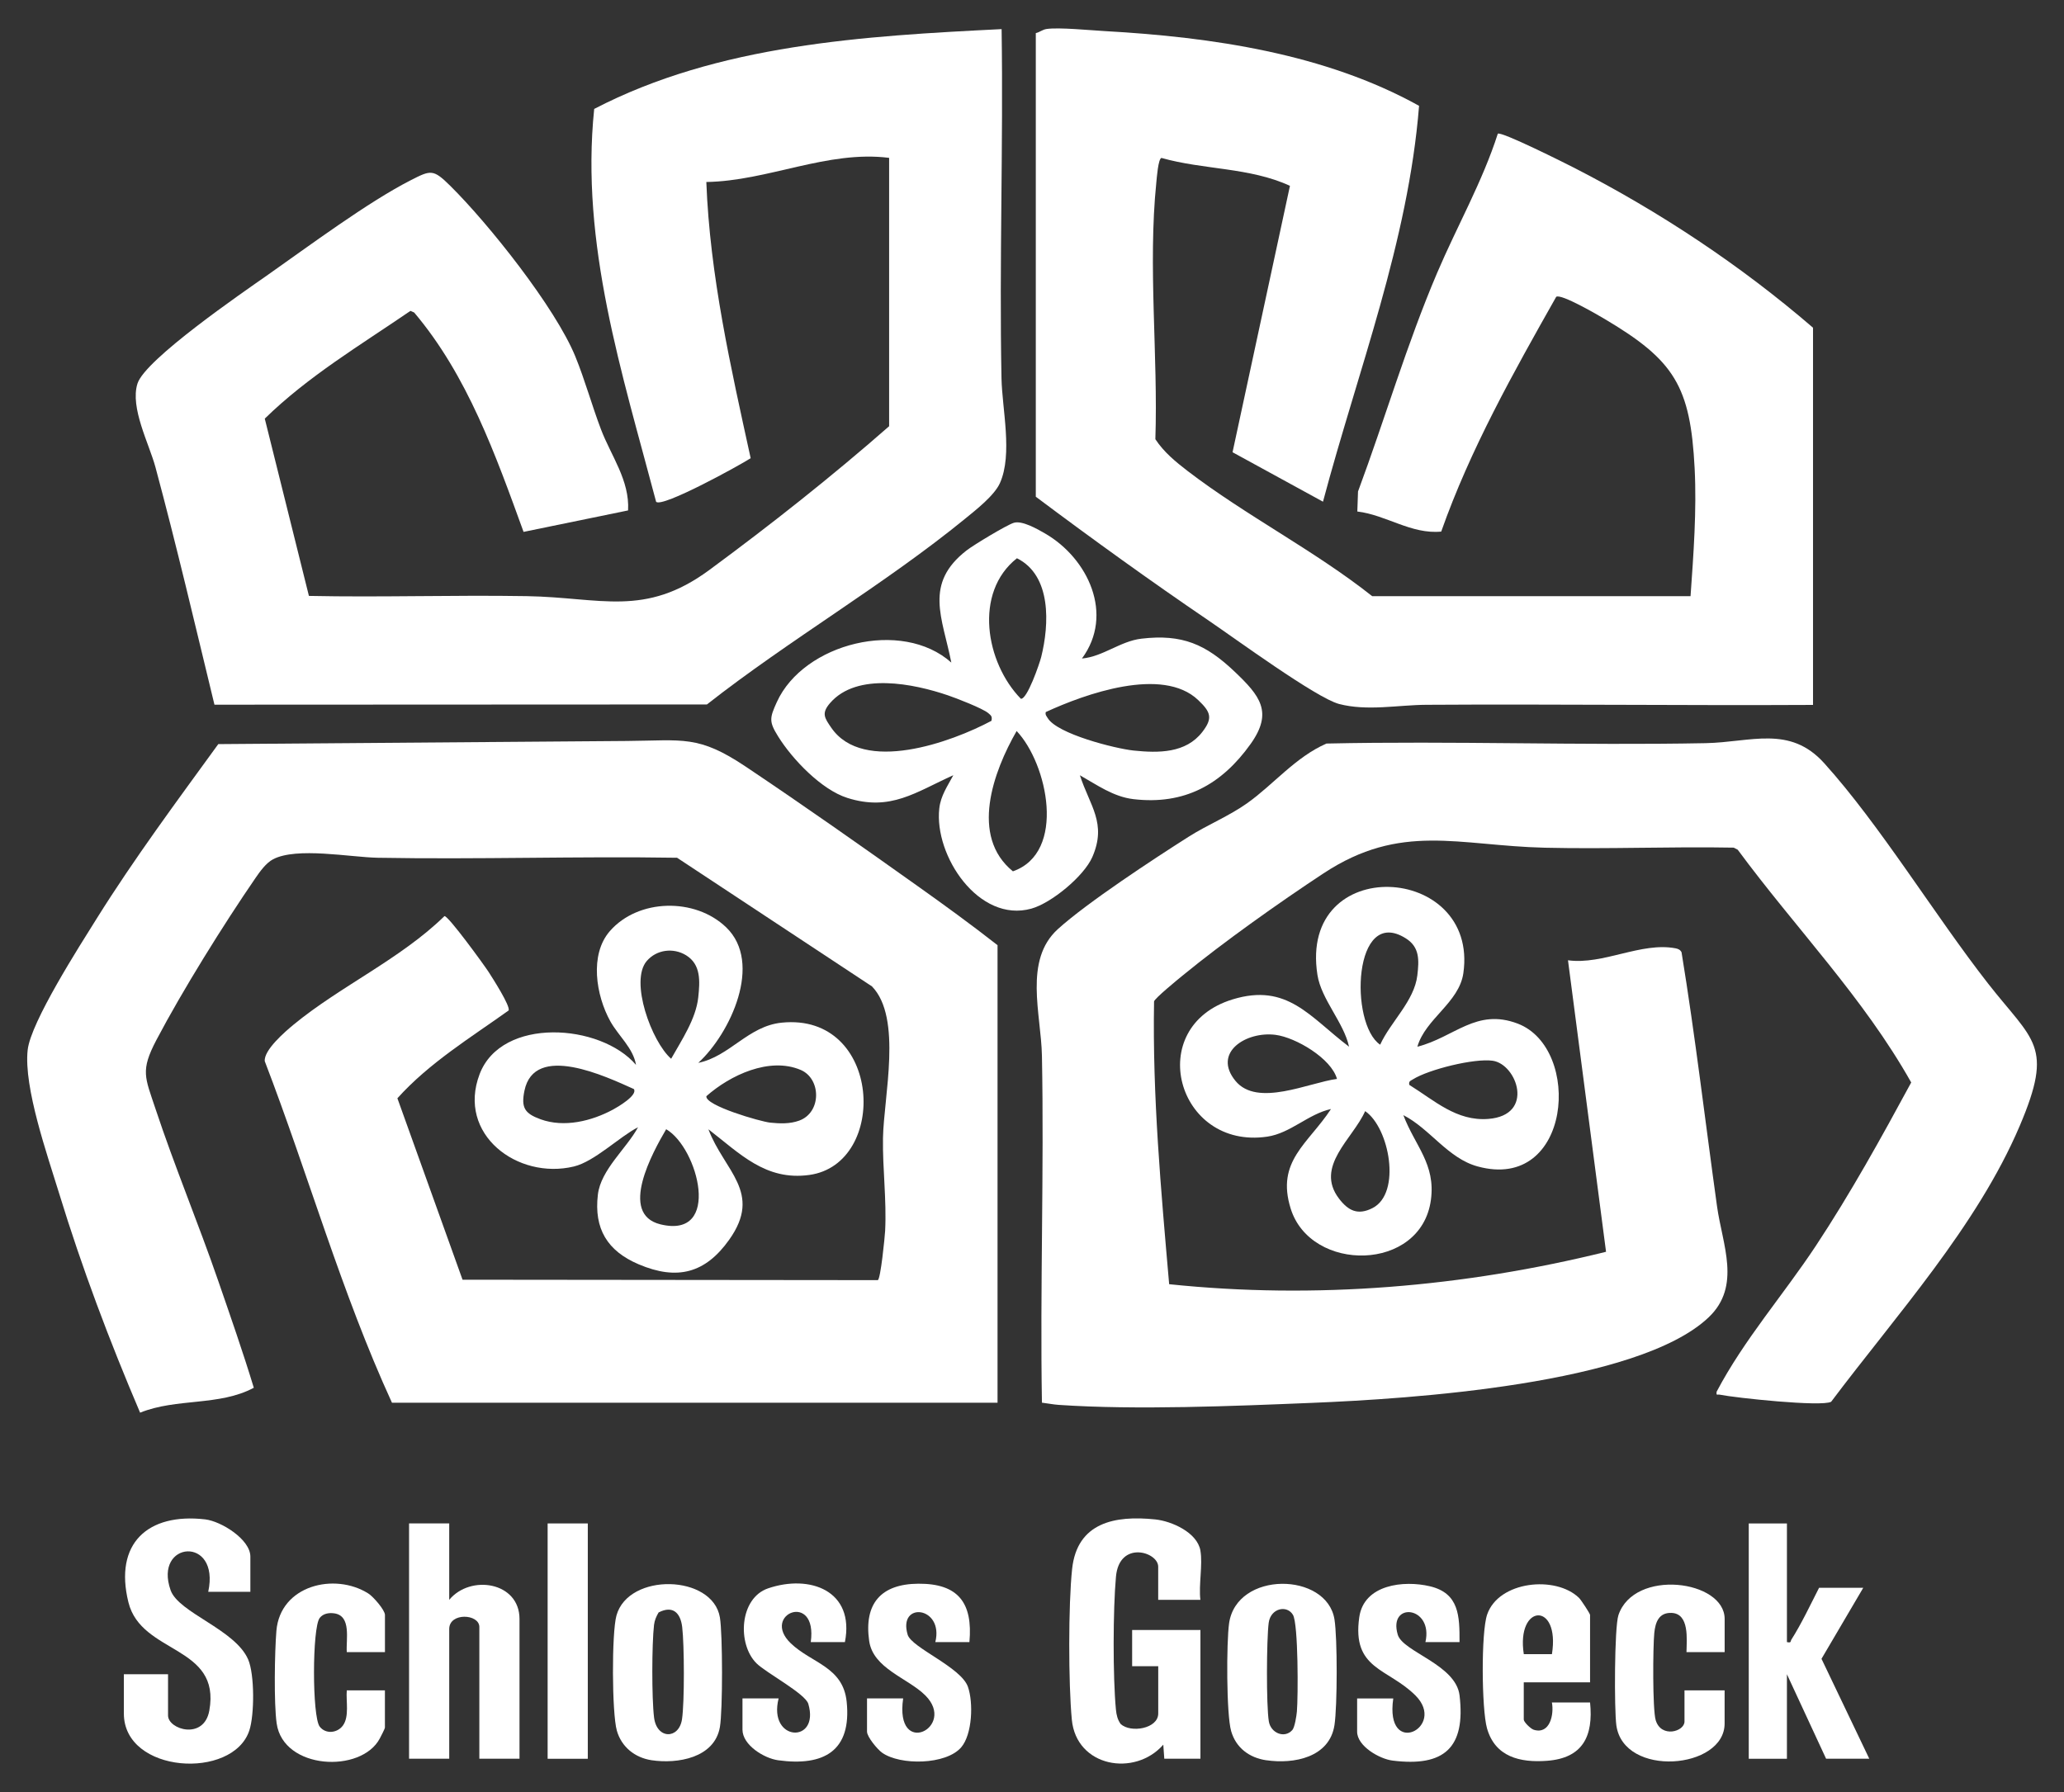
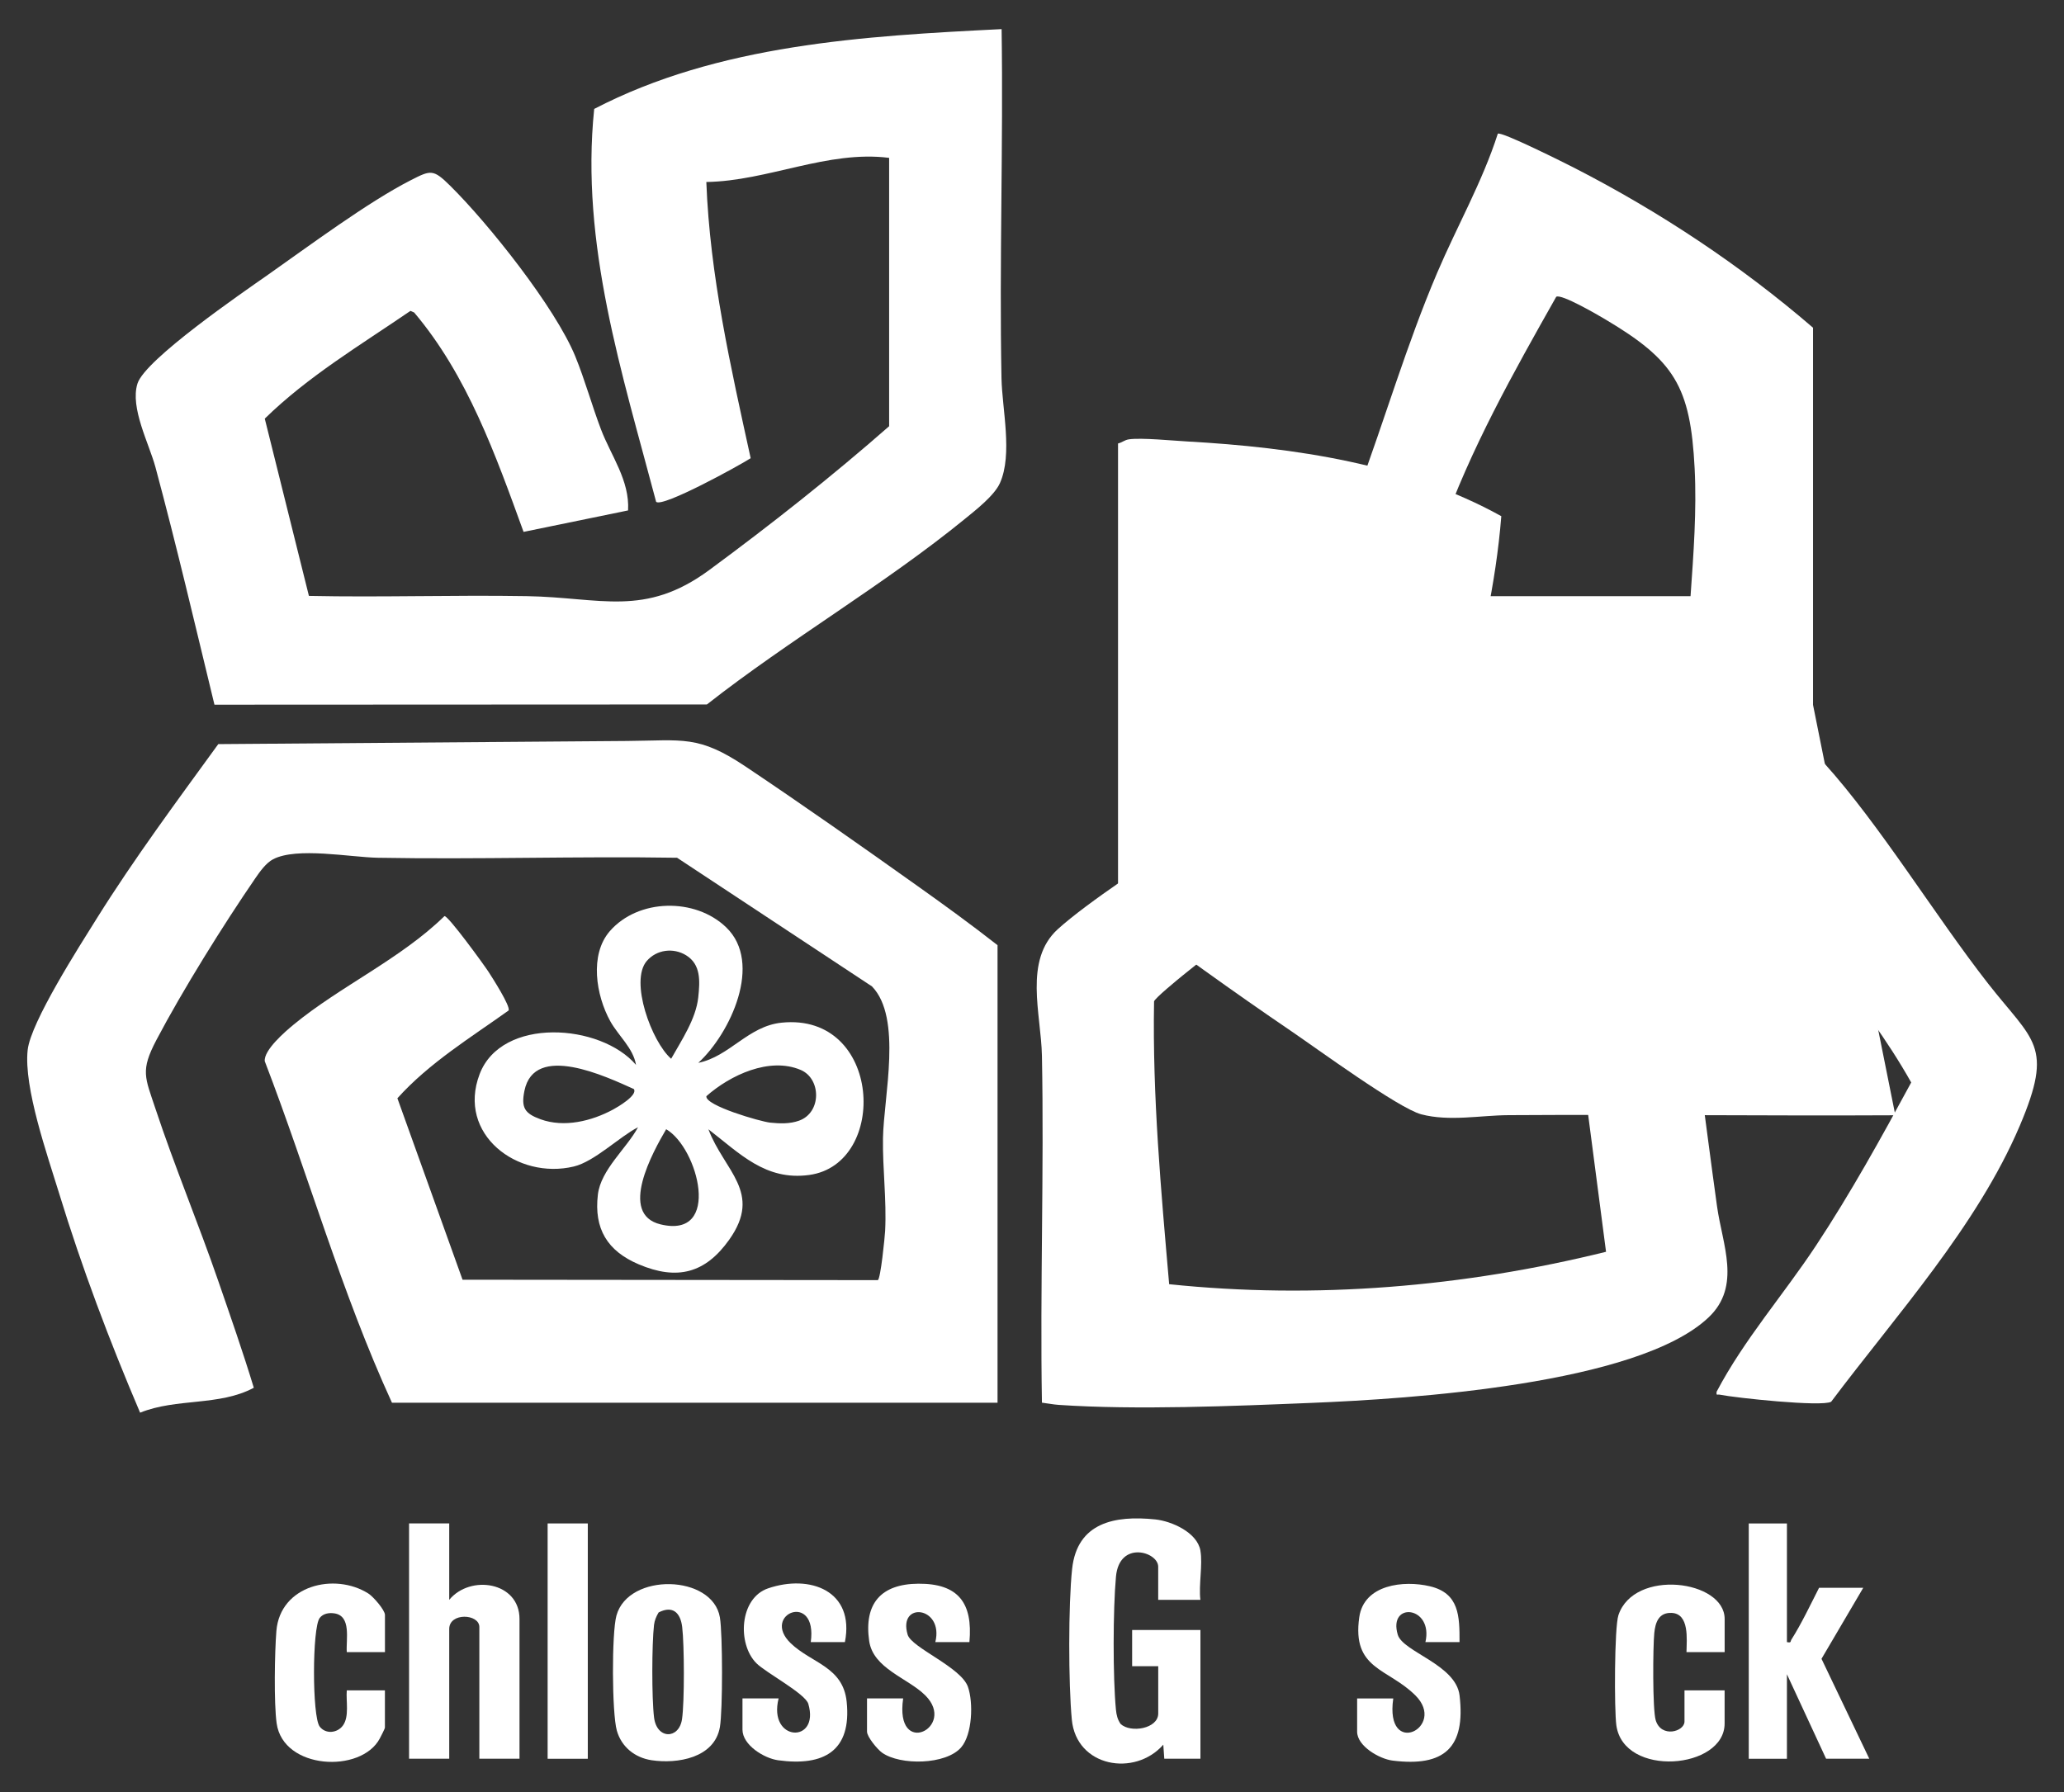
<svg xmlns="http://www.w3.org/2000/svg" id="uuid-574f1156-3677-4477-b61a-4a063d4d320b" data-name="Ebene 1" viewBox="0 0 538.58 467.72">
  <rect x="0" y="0" width="538.58" height="467.72" fill="#333333" stroke="none" />
  <path d="M260.3,246.69c-6.79-5.32-13.77-10.39-20.8-15.39-14.75-10.5-29.83-21.11-44.86-31.18-12.43-8.33-16.36-6.85-31.06-6.73l-106.62.82c-10.84,14.93-21.88,29.79-31.67,45.44-4.48,7.17-17.28,27.12-18.07,34.4-1.07,9.79,5.18,27.51,8.19,37.35,5.96,19.48,13.17,38.59,21.15,57.3,9.51-3.85,20.68-1.67,29.67-6.5-2.84-9.36-6.08-18.61-9.27-27.86-5.19-15.05-11.4-29.92-16.4-44.99-2.71-8.18-3.97-9.87.24-17.89,6.81-12.96,17.55-30.2,25.88-42.32,1.15-1.67,2.75-3.92,4.57-4.87,6.18-3.26,20.14-.53,27.34-.4,26.01.47,52.07-.42,78.09,0l50.86,33.58c7.97,8.24,3.05,28.81,2.87,39.6-.13,7.93.97,16.09.56,24.19-.08,1.57-1.18,12.67-1.92,12.87l-108.35-.11-17-47.36c8.31-9.23,19-15.75,29.02-22.91.53-1.12-4.26-8.56-5.21-10.04-1.23-1.9-10.58-14.76-11.53-14.59-11.44,11.18-27.23,18.32-39.36,28.32-2.22,1.83-7.81,6.64-7.53,9.55,11.37,29.59,19.96,60.28,33.19,89.13h158.02v-119.42Z" style="fill: #fff;" />
  <path d="M409.15,250.62l9.93,76.09c-37.07,9.18-75.91,12.44-114,8.46-2.13-24.54-4.38-49.1-3.94-73.8.12-.77,6.31-5.83,7.44-6.75,10.67-8.75,25.2-19.05,36.78-26.68,20.23-13.34,35.19-7.22,57.75-6.69,16.41.39,32.87-.33,49.29-.02l1.04.54c14.98,20.33,32.82,38.6,45.27,60.75-7.8,14.41-15.83,28.93-24.86,42.6-8.46,12.81-18.72,24.44-25.91,38.1-.13,1.17.15.64.8.78,4.08.83,26.6,3.23,29.08,1.85,16.91-22.52,38.06-45.82,49.2-71.99,9-21.15,3.58-22.01-8.29-37.21-13.88-17.78-28.12-41.28-42.73-57.47-9.01-9.99-19.14-5.45-30.91-5.22-32.96.64-65.99-.62-98.96.1-8.08,3.53-13.79,10.65-20.65,15.54-4.78,3.41-10.39,5.65-15.33,8.79-9.12,5.79-26.5,17.2-34.11,24.1-8.98,8.15-4.37,22.19-4.16,33.05.58,30.16-.51,60.39,0,90.55,1.48.17,2.9.48,4.4.58,20.19,1.37,45.63.31,66.08-.53,25.19-1.03,85.05-4.78,103.5-22.33,8.59-8.17,3.56-19.01,2.18-28.96-3.08-22.11-5.66-44.29-9.26-66.31-.32-.66-.9-.91-1.59-1.04-8.96-1.7-18.89,4.38-28.03,3.13Z" style="fill: #fff;" />
-   <path d="M473.09,183.96v-98.43c-18.93-16.31-39.95-30.24-62.18-41.66-2.41-1.24-19.11-9.61-20.07-8.98-4.05,12.62-10.68,24.22-15.85,36.37-7.93,18.63-13.59,38.05-20.63,57.02l-.18,5.22c7.54.9,14.08,6,21.89,5.24,7.6-21.54,18.83-41.48,30.01-61.28,1.32-.84,10.85,4.73,12.67,5.81,18.17,10.78,22.35,17.5,23.45,38.98.56,10.97-.3,22.43-1.07,33.35h-83.07c-15.06-11.93-32.96-21.03-48.12-32.64-3.14-2.41-6.25-4.96-8.46-8.33.72-21.82-1.96-45.25.24-66.9.13-1.28.49-6.3,1.35-6.51,11.02,3.13,22.99,2.43,33.53,7.28l-14.98,69.53,23.6,12.91c9.09-34.19,22.24-67.72,25.07-103.32-24.53-13.63-54.13-17.94-81.94-19.5-3.77-.21-11.97-1.02-15.21-.56-1.18.17-1.79.84-2.86,1.08v121c14.83,11.11,29.89,21.98,45.22,32.4,6.58,4.47,27.99,20.14,33.9,21.69,7.34,1.93,15.4.26,22.79.22,33.64-.21,67.29.21,100.92.03Z" style="fill: #fff;" />
+   <path d="M473.09,183.96v-98.43c-18.93-16.31-39.95-30.24-62.18-41.66-2.41-1.24-19.11-9.61-20.07-8.98-4.05,12.62-10.68,24.22-15.85,36.37-7.93,18.63-13.59,38.05-20.63,57.02l-.18,5.22c7.54.9,14.08,6,21.89,5.24,7.6-21.54,18.83-41.48,30.01-61.28,1.32-.84,10.85,4.73,12.67,5.81,18.17,10.78,22.35,17.5,23.45,38.98.56,10.97-.3,22.43-1.07,33.35h-83.07l-14.98,69.53,23.6,12.91c9.09-34.19,22.24-67.72,25.07-103.32-24.53-13.63-54.13-17.94-81.94-19.5-3.77-.21-11.97-1.02-15.21-.56-1.18.17-1.79.84-2.86,1.08v121c14.83,11.11,29.89,21.98,45.22,32.4,6.58,4.47,27.99,20.14,33.9,21.69,7.34,1.93,15.4.26,22.79.22,33.64-.21,67.29.21,100.92.03Z" style="fill: #fff;" />
  <path d="M232,111.25c-14.99,13.15-30.85,25.68-46.92,37.52-16.89,12.44-28.33,7.14-47.66,6.82s-37.89.34-56.81-.06l-11.52-46.27c11.33-11.08,25.02-19.22,38.01-28.12l.97.42c13.94,16.49,21.26,37.21,28.55,57.26l27.27-5.6c.44-7.86-4.46-14.27-7.08-21.18-2.38-6.27-4.16-12.82-6.69-19.02-5.23-12.77-22.61-34.61-32.61-44.5-4.48-4.43-5.07-4.17-10.39-1.45-11.19,5.72-26.58,17.19-37.22,24.66-6.6,4.63-32.05,22.07-34.03,28.39s3.06,15.73,4.69,21.8c5.53,20.55,10.38,41.32,15.4,62l128.5-.06c21.52-16.9,46.29-31.25,67.41-48.5,2.82-2.3,7.61-6.04,9.06-9.29,3.36-7.53.56-19.3.4-27.37-.59-30.34.49-60.76.03-91.1-35.93,1.79-73.91,3.99-106.31,20.83-3.65,35.28,7.31,69.01,16.16,102.54,1.61,1.6,21.83-9.54,24.67-11.38-5.2-23.78-10.64-47.63-11.57-72.09,16.07-.25,31.61-8.33,47.7-6.3v70.08Z" style="fill: #fff;" />
-   <path d="M281.79,202.34c4.42,2.49,8.71,5.61,13.95,6.23,13.3,1.57,23.02-3.78,30.59-14.39,5.95-8.34,2.44-12.6-4.17-18.89-7.53-7.15-13.68-9.85-24.32-8.6-5.52.65-10.03,4.69-15.52,5.18,8.48-11.48,1.61-26.13-9.61-32.63-2-1.16-6.02-3.46-8.17-2.79-1.86.57-10.46,5.77-12.27,7.17-11.29,8.72-6.33,17.6-4.03,29.31-12.9-11.53-38.53-5.08-45.53,10.3-1.93,4.23-2.04,5.15.34,8.98,3.69,5.94,11.28,13.89,18.05,16.04,11.29,3.58,17.84-1.51,27.66-5.92-1.5,2.82-3.29,5.33-3.66,8.66-1.39,12.33,10.31,29.97,24.02,26.16,5.25-1.46,13.72-8.46,15.91-13.46,3.86-8.82-.67-13.38-3.24-21.35ZM264.31,227.41c-11.28-9.16-5.13-26,.97-36.62,8.07,8.51,13.07,31.72-.97,36.62ZM258.71,188.13c-10.43,5.58-33.49,13.95-41.82,1.77-1.74-2.54-2.6-3.74-.29-6.41,7.03-8.13,21.88-5.03,30.73-2.02,2.16.73,9.09,3.41,10.55,4.65.77.66,1.07.86.83,2.01ZM295.82,195.89c-4.83-.51-19.96-4.33-22.44-8.49-.31-.51-.7-.87-.49-1.56,10.21-4.71,30.45-11.99,39.76-3.13,3.29,3.13,3.88,4.71,1.09,8.32-4.3,5.58-11.44,5.53-17.92,4.86ZM266.37,182.36c-9.17-9.4-12.35-27.71-1.01-36.66,9.08,4.49,8.44,17.33,6.33,25.78-.43,1.7-3.67,11.16-5.32,10.89Z" style="fill: #fff;" />
  <path d="M184.83,294.72c8.22,6.33,14.91,13.5,26.33,11.94,20.79-2.85,18.99-42.41-7.19-39.75-8.77.89-13.55,8.81-21.76,10.49,8.37-7.68,16.95-26.06,7.28-35.37-8.1-7.8-22.93-7.52-30.35.98-5.37,6.15-3.62,16.8.11,23.53,2.1,3.78,5.99,7.01,6.71,11.39-9.24-10.82-35.1-12.61-40.81,2.42-5.96,15.69,9.88,27.63,24.59,24.1,5.41-1.3,11.8-7.7,16.75-10.25-2.98,5.54-9.71,11.07-10.48,17.58-1.06,8.93,2.48,14.73,10.65,18.2,10.06,4.28,17.41,2.33,23.63-6.44,8.78-12.37-1.36-17.94-5.45-28.83ZM173.83,294.72c8.36,4.85,14.59,28.74-1.48,24.83-11.03-2.68-1.99-18.89,1.48-24.83ZM165.41,284.25c1.03,1.62-4.23,4.68-5.39,5.31-5.63,3.05-12.81,4.81-18.98,2.56-4.13-1.51-5.09-3.01-4.2-7.41,2.57-12.69,21.43-3.67,28.57-.47ZM200.96,293c-2.49-.26-17.03-4.45-16.64-6.9,6.21-5.5,16.46-10.31,24.6-6.86,5.37,2.27,5.51,11.1-.39,13.24-2.42.88-5.05.78-7.58.52ZM168.77,250.81c2.58-3,6.97-3.52,10.27-1.48,3.9,2.41,3.61,6.78,3.16,10.99-.6,5.62-4.36,11.18-7.07,16.01-5.08-4.43-10.89-20.25-6.36-25.52Z" style="fill: #fff;" />
-   <path d="M366.18,291.04c6.95,3.55,11.63,11.27,19.38,13.39,24.53,6.73,27.4-30.81,10.48-37.27-10.81-4.12-16.48,3.54-26.19,6.03,2.08-7.29,10.9-11.49,12-19.21,4.09-28.71-43.03-31.43-38.08.44.99,6.41,6.88,12.44,8.25,18.76-10.2-7.7-16.08-16.74-30.4-12.34-23.34,7.18-14.54,39.28,9.04,35.82,6.09-.89,10.71-5.91,16.65-7.21-5.94,9.08-14.41,13.58-10.51,26.01,5.25,16.77,34.02,16.55,36.58-2.27,1.28-9.4-4.14-14.1-7.2-22.17ZM356.22,290c6.33,4.3,9.54,21.42,1.93,25.3-3.82,1.95-6.33.71-8.75-2.47-6.41-8.42,3.66-15.65,6.82-22.83ZM367.75,283.16c-.21-.97.26-1.03.91-1.44,4.11-2.6,16.1-5.57,20.86-4.87,6.32.93,11.05,14.21-1.13,15.18-8.32.66-14.08-4.81-20.63-8.87ZM348.88,281.59c-7.36.97-20.77,7.46-26.48.54-6.12-7.43,2.8-13.03,10.44-12.04,5.31.69,14.57,6.17,16.03,11.5ZM360.14,272.66c-8.07-5.44-7.08-36.49,6.73-27.73,3.59,2.28,3.44,5.63,2.97,9.63-.79,6.72-6.97,12.1-9.7,18.1Z" style="fill: #fff;" />
  <path d="M313.24,404.69c-.85-4.75-7.53-7.69-11.8-8.13-10.55-1.1-20.37.8-21.68,12.92-1,9.26-.97,29.99-.08,39.32,1.17,12.42,16.46,15.02,23.87,6.55l.26,3.67h9.43v-33.6h-17.82v9.45h6.81v12.34c0,3.99-7.21,5.16-9.81,2.74-.82-1.17-1.09-2.34-1.23-3.76-.81-8.43-.77-26.23.01-34.69.88-9.56,11.02-6.48,11.02-2.61v8.66h11.01c-.48-3.85.65-9.22,0-12.86Z" style="fill: #fff;" />
-   <path d="M54.32,415.45h11.01v-9.19c0-4.5-7.63-9.23-11.79-9.71-14.99-1.74-23.82,6.3-20.03,21.64,3.37,13.65,24.19,11.12,21.11,28.26-1.4,7.8-10.77,4.95-10.77,1.28v-10.76h-11.53v10.24c0,15.71,28.46,17.39,32.74,4.44,1.35-4.07,1.39-14.64-.31-18.55-3.42-7.86-18.15-12.15-20.23-18.06-4.54-12.86,12.98-14.31,9.82.4Z" style="fill: #fff;" />
  <path d="M117.22,459.02v-33.86c0-4.37,7.86-3.99,7.86-.52v34.38h10.48v-36.48c0-9.69-12.83-11.67-18.34-4.99v-19.95h-10.48v61.42h10.48Z" style="fill: #fff;" />
  <path d="M466.28,459.02v-22.05l10.22,22.05h11.27l-12.47-26.08,10.9-18.54h-11.53c-2.24,4.38-4.58,9.37-7.21,13.5-.34.53.05.93-1.18.68v-30.97h-9.96v61.42h9.96Z" style="fill: #fff;" />
-   <path d="M414.91,444.33h-9.96c.6,3.1-.5,8.43-4.73,7.13-.81-.25-2.61-2.01-2.61-2.67v-9.71h17.3v-17.59c0-.35-2.37-3.96-2.89-4.46-6.1-5.91-20.95-4.39-23.96,4.34-1.62,4.69-1.44,24.74-.05,29.68,2.12,7.52,8.66,9.03,15.65,8.51,9.35-.69,12.16-6.42,11.25-15.25ZM404.96,431.73h-7.34c-2.05-13.23,9.55-13.78,7.34,0Z" style="fill: #fff;" />
-   <path d="M330.41,459.41c7.23,1.07,16.53-.73,17.81-9.19.75-4.93.78-22.67,0-27.55-1.97-12.42-25.6-12.74-27.51,1.06-.69,4.94-.72,23.64.54,28.06s4.78,6.98,9.16,7.63ZM337.21,451.54c-2.02,2.27-5.61.8-6.12-2.26-.69-4.15-.6-21.33-.04-25.7.49-3.85,4.74-4.77,6.33-2.12,1.42,2.37,1.36,21.48,1.03,25.25-.1,1.12-.55,4.1-1.2,4.84Z" style="fill: #fff;" />
  <path d="M170.03,459.41c6.69,1,16.41-.55,17.82-8.65.75-4.34.73-24.24,0-28.62-1.88-11.22-23.84-11.78-26.99-.51-1.27,4.55-1.2,25.49.1,30.06,1.22,4.28,4.74,7.07,9.07,7.72ZM171.86,420.84c3.69-1.89,5.7.07,6.15,3.8.56,4.57.62,19.66-.05,24.09-.79,5.24-6.58,5.28-7.29-.48-.62-5.01-.59-19.1-.01-24.15.14-1.2.6-2.25,1.2-3.26Z" style="fill: #fff;" />
  <path d="M450.03,441.18h-10.48v8.14c0,2.62-6.08,4.37-7.51-.35-.85-2.81-.73-19.21-.37-22.77.28-2.78,1.17-5.35,4.48-5.24,4.74.16,3.97,6.94,3.92,10.24h9.96v-8.66c0-10.18-23.64-13.21-27.72-.99-1.06,3.19-1.1,24.74-.54,28.76,1.93,13.71,28.25,11.51,28.25-.48v-8.66Z" style="fill: #fff;" />
  <path d="M100.45,441.18h-9.96c-.24,2.79.72,6.84-1.03,9.2-1.46,1.96-4.48,2.28-6.04.25-1.99-2.58-1.97-25.78,0-28.35.9-1.17,2.44-1.41,3.83-1.2,4.5.67,3.01,6.82,3.24,10.12h9.96v-9.71c0-1.28-3.06-4.8-4.36-5.61-8.78-5.53-22.99-2.13-23.97,9.79-.45,5.51-.67,18.89.07,24.12,1.72,12.11,22.06,13.1,26.91,3.95.28-.53,1.34-2.56,1.34-2.85v-9.71Z" style="fill: #fff;" />
  <path d="M244.05,428.58h8.91c.93-10.21-2.89-15.32-13.34-15.24-9.73.07-14.21,5.18-12.82,14.93,1.03,7.24,10.09,9.68,14.64,14.21,8.34,8.31-8.06,16.6-5.77.8h-9.43v8.66c0,1.39,2.73,4.65,3.94,5.51,4.72,3.35,16.66,3.19,20.62-1.39,2.93-3.39,3.21-11.69,1.78-15.79-1.8-5.17-14.72-10.21-15.74-13.63-2.61-8.78,9.53-7.4,7.22,1.95Z" style="fill: #fff;" />
  <path d="M211.56,428.58h8.91c2.63-13.42-9.13-17.75-20.04-14.03-7.49,2.55-8.11,14.5-3.04,19.56,2.46,2.46,12.75,7.91,13.53,10.59,3.08,10.47-10.6,9.95-7.75-1.42h-9.43v8.14c0,4.03,5.65,7.5,9.31,8,11.93,1.63,19.21-2.42,17.88-15.28-.95-9.18-9.2-10.04-14.62-15.28-7.84-7.59,7.09-13.65,5.25-.27Z" style="fill: #fff;" />
  <path d="M371.94,428.58h8.91c.02-6.78-.07-12.76-7.73-14.57-6.84-1.62-17.21-.48-18.43,8.06-1.96,13.71,7.44,13.24,14.64,20.42,8.34,8.31-8.06,16.6-5.77.8h-9.43v8.66c0,3.8,5.86,7.13,9.23,7.55,13.51,1.7,19.11-3.35,17.5-17-.95-8.08-14.8-11.35-16.13-15.86-2.59-8.72,9.37-7.49,7.22,1.95Z" style="fill: #fff;" />
  <rect x="142.9" y="397.61" width="10.48" height="61.42" style="fill: #fff;" />
</svg>